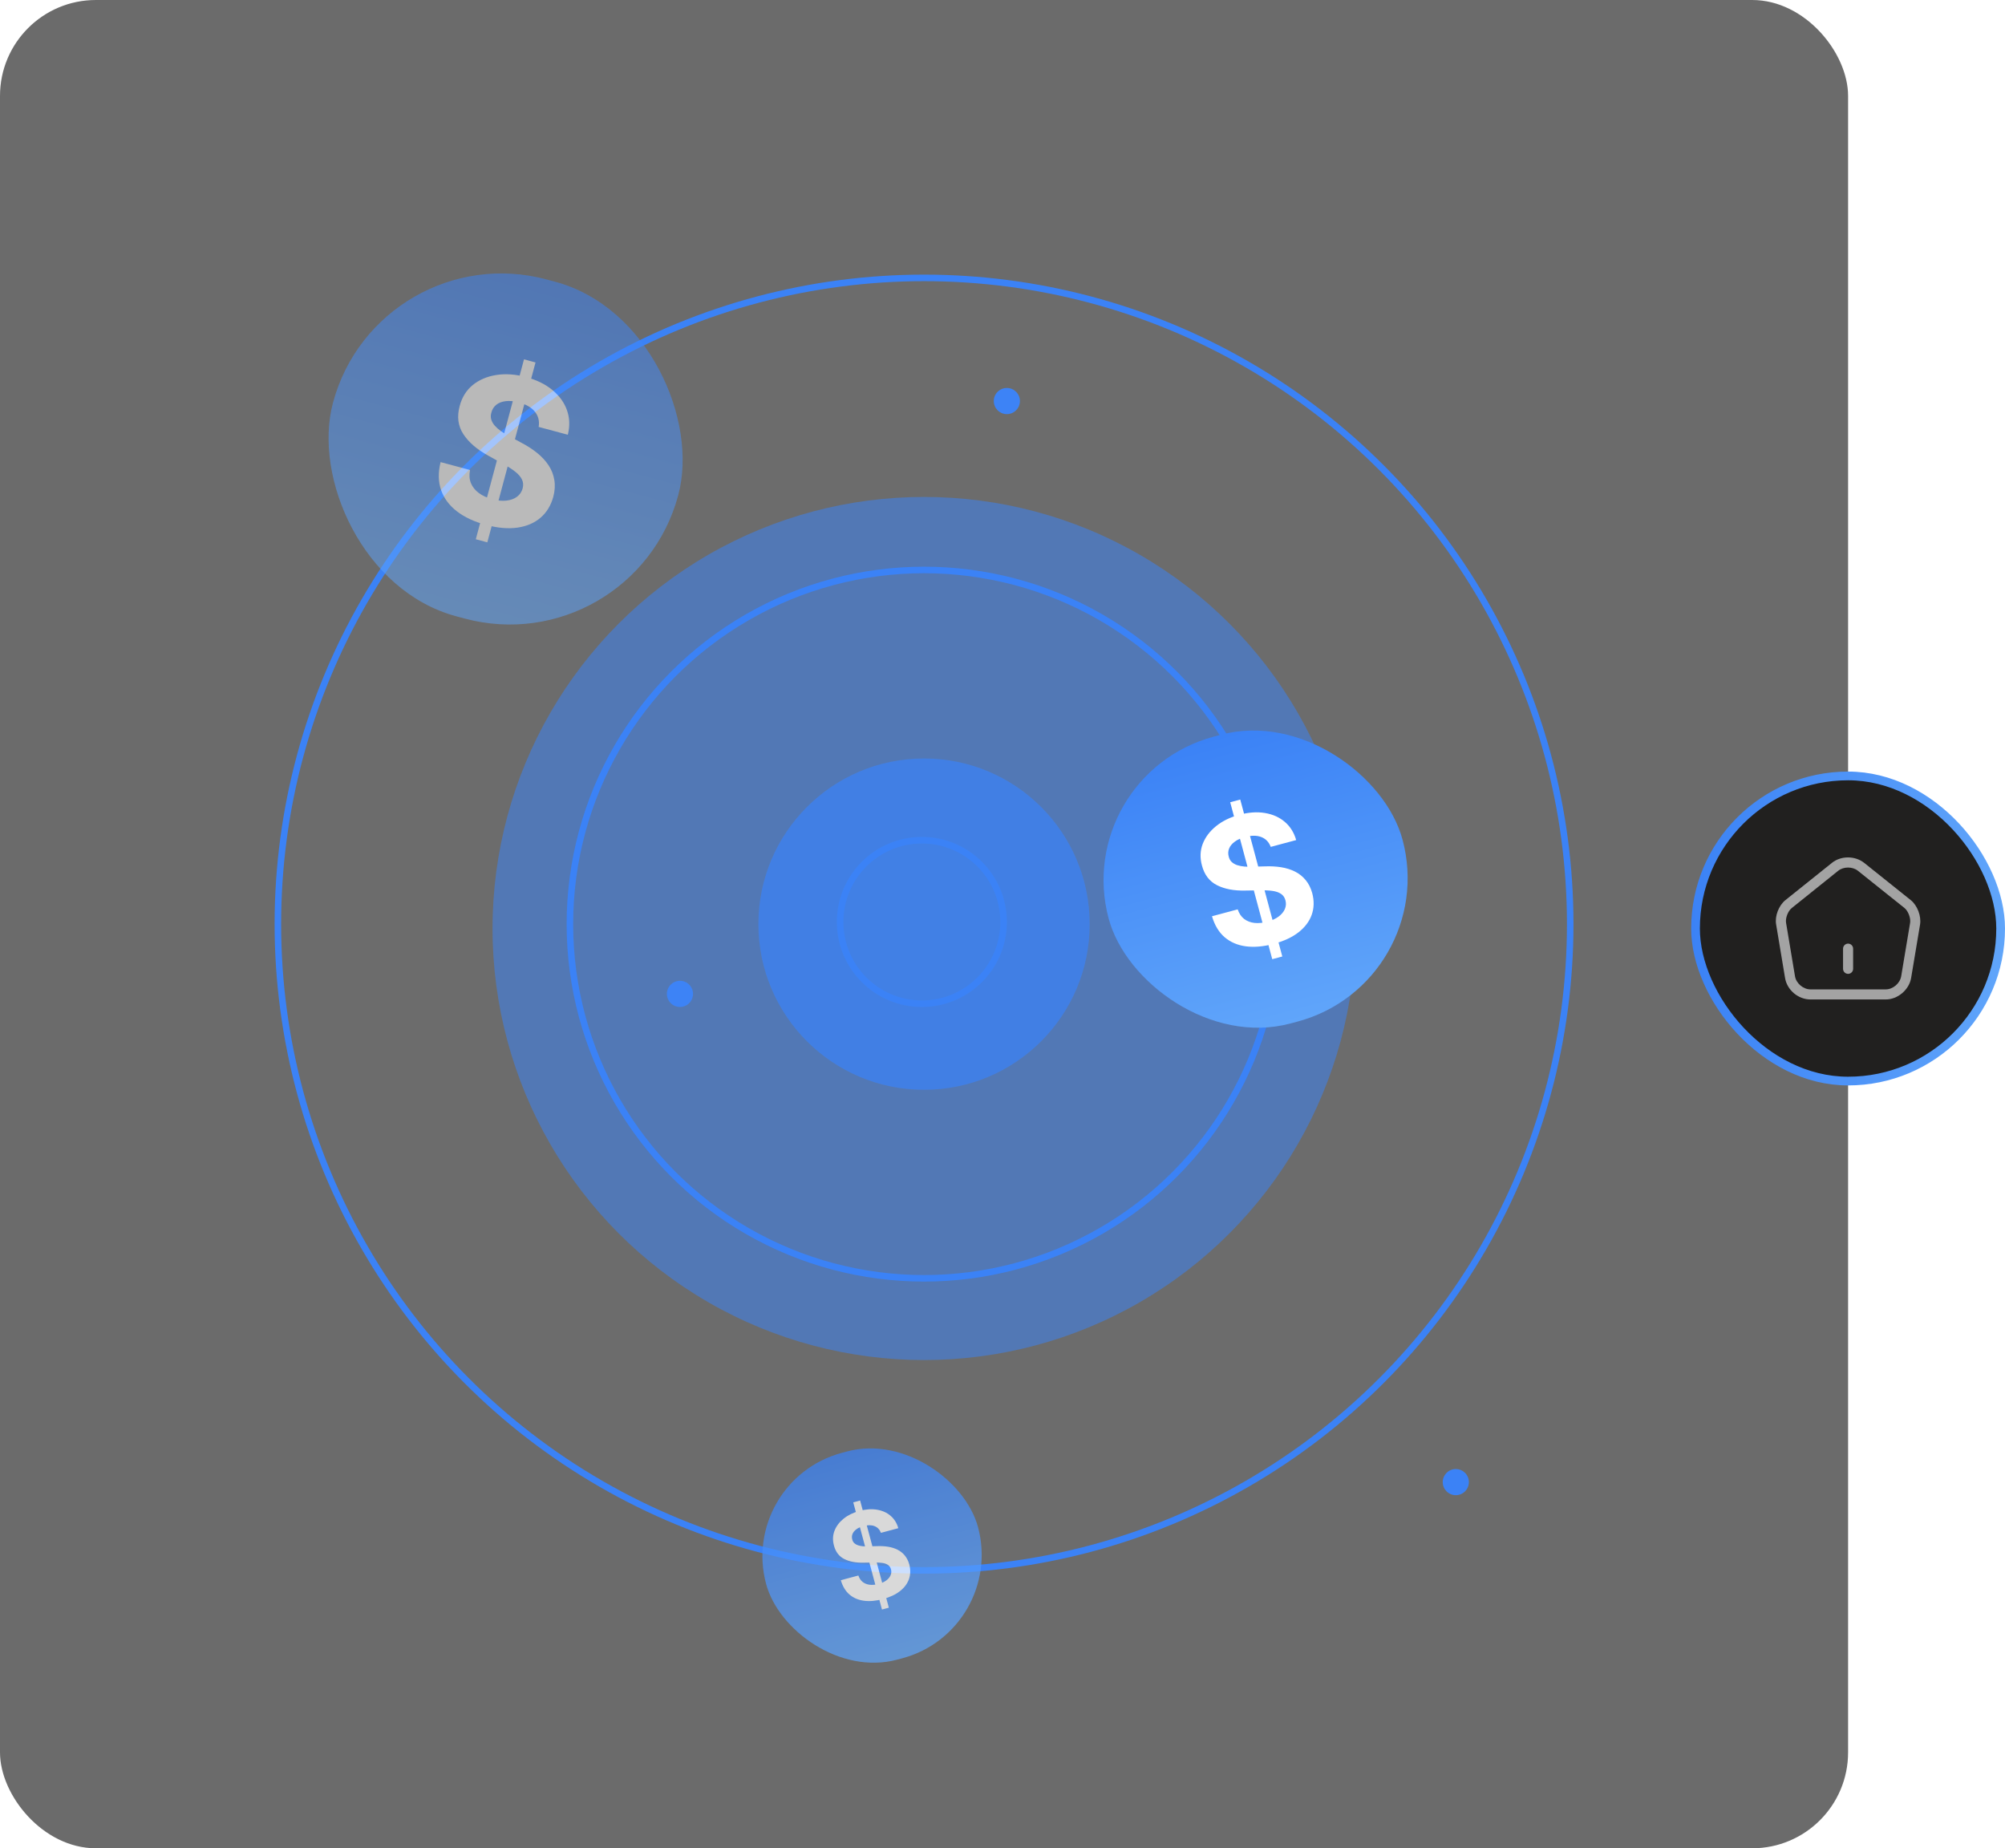
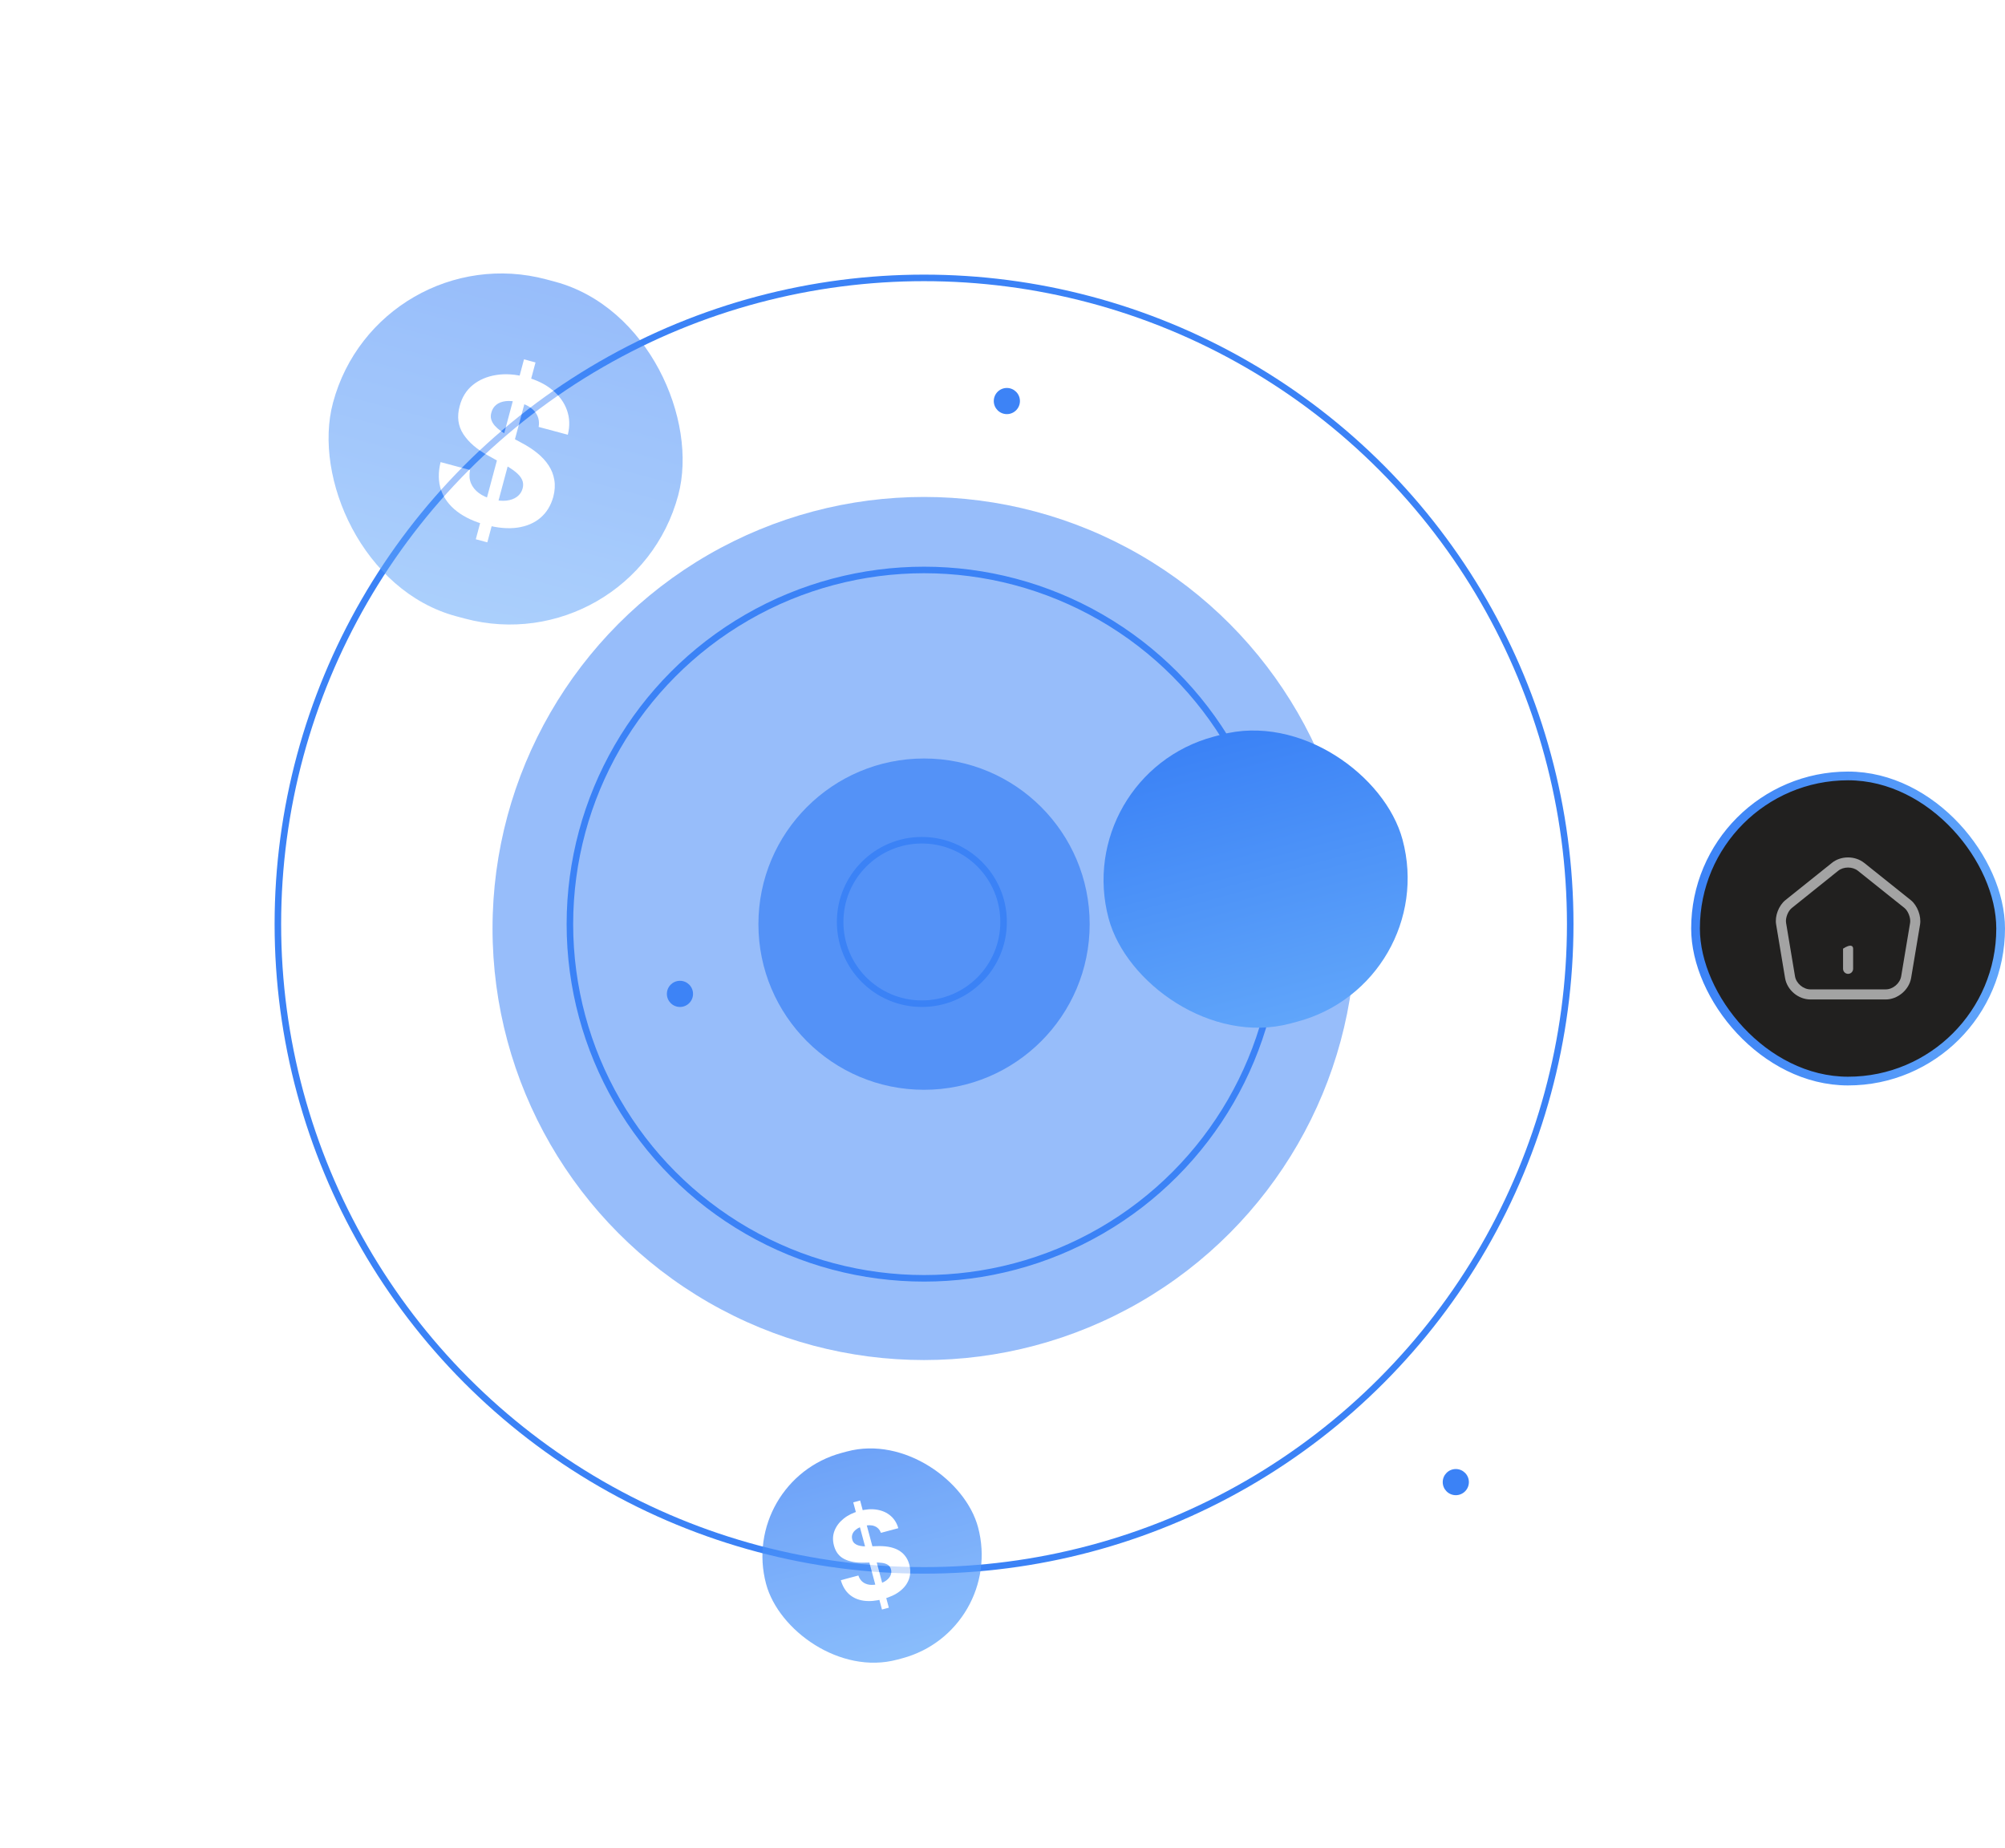
<svg xmlns="http://www.w3.org/2000/svg" width="460" height="424" viewBox="0 0 460 424" fill="none">
  <g clip-path="url(#clip0_714_140)">
-     <rect width="424" height="424" rx="22" fill="#1F1F1F" fill-opacity="0.66" />
    <g filter="url(#filter0_f_714_140)">
      <circle cx="334" cy="340" r="3" fill="#3B82F6" />
    </g>
    <g filter="url(#filter1_f_714_140)">
      <circle cx="156" cy="228" r="3" fill="#3B82F6" />
    </g>
    <g filter="url(#filter2_f_714_140)">
      <circle cx="231" cy="92" r="3" fill="#3B82F6" />
    </g>
    <circle cx="212" cy="212" r="148.25" fill="white" fill-opacity="0.01" stroke="#3B82F6" stroke-width="1.5" />
    <circle cx="212" cy="212" r="81.25" fill="white" fill-opacity="0.01" stroke="#3B82F6" stroke-width="1.5" />
    <circle cx="211.5" cy="211.5" r="18.75" fill="white" fill-opacity="0.01" stroke="#3B82F6" stroke-width="1.5" />
    <g filter="url(#filter3_f_714_140)">
      <circle cx="212" cy="212" r="38" fill="#3B82F6" fill-opacity="0.73" />
    </g>
    <g filter="url(#filter4_f_714_140)">
      <circle cx="212" cy="213" r="99" fill="#3B82F6" fill-opacity="0.53" />
    </g>
    <g opacity="0.53">
      <rect x="86.75" y="53.751" width="82" height="80" rx="40" transform="rotate(15 86.75 53.751)" fill="url(#paint0_linear_714_140)" />
      <path d="M109.161 123.708L120.219 82.436L122.863 83.145L111.805 124.416L109.161 123.708ZM123.582 97.938C123.801 96.603 123.519 95.445 122.734 94.463C121.948 93.48 120.718 92.765 119.041 92.315C117.902 92.01 116.897 91.914 116.026 92.026C115.157 92.127 114.439 92.401 113.87 92.848C113.312 93.297 112.938 93.877 112.748 94.586C112.568 95.171 112.553 95.72 112.704 96.233C112.865 96.749 113.144 97.232 113.542 97.684C113.942 98.126 114.427 98.549 114.998 98.956C115.572 99.352 116.197 99.726 116.874 100.081L119.65 101.585C121.004 102.293 122.211 103.077 123.271 103.937C124.33 104.797 125.196 105.737 125.867 106.758C126.538 107.779 126.973 108.886 127.171 110.08C127.381 111.276 127.306 112.564 126.948 113.942C126.396 115.96 125.411 117.574 123.992 118.783C122.588 119.985 120.819 120.738 118.687 121.042C116.569 121.339 114.166 121.127 111.479 120.407C108.814 119.693 106.602 118.662 104.843 117.315C103.095 115.972 101.882 114.351 101.204 112.453C100.54 110.547 100.499 108.399 101.082 106.009L107.837 107.819C107.615 108.946 107.685 109.956 108.045 110.847C108.419 111.73 109.028 112.487 109.873 113.117C110.732 113.738 111.763 114.21 112.967 114.533C114.149 114.85 115.222 114.953 116.184 114.842C117.158 114.734 117.968 114.439 118.616 113.956C119.264 113.473 119.694 112.834 119.908 112.038C120.106 111.297 120.053 110.614 119.748 109.991C119.453 109.371 118.934 108.771 118.191 108.192C117.458 107.615 116.529 107.021 115.403 106.408L112.05 104.542C109.448 103.119 107.533 101.471 106.307 99.599C105.081 97.727 104.8 95.572 105.464 93.136C105.989 91.134 106.989 89.53 108.464 88.324C109.95 87.121 111.751 86.353 113.867 86.022C115.984 85.69 118.246 85.847 120.653 86.492C123.104 87.149 125.13 88.141 126.733 89.469C128.346 90.8 129.463 92.349 130.083 94.117C130.704 95.884 130.767 97.755 130.272 99.731L123.582 97.938Z" fill="white" />
    </g>
    <rect x="245.537" y="177.812" width="69.814" height="68.111" rx="34.056" transform="rotate(-15 245.537 177.812)" fill="url(#paint1_linear_714_140)" />
-     <path d="M291.886 220.037L282.239 184.034L284.546 183.416L294.193 219.419L291.886 220.037ZM291.541 194.279C291.125 193.174 290.406 192.422 289.384 192.023C288.363 191.623 287.121 191.619 285.658 192.011C284.664 192.278 283.863 192.643 283.254 193.108C282.642 193.563 282.219 194.083 281.984 194.669C281.758 195.252 281.728 195.853 281.894 196.472C282.014 196.992 282.242 197.413 282.579 197.735C282.926 198.054 283.348 198.298 283.845 198.466C284.34 198.625 284.892 198.733 285.5 198.791C286.106 198.84 286.742 198.85 287.408 198.823L290.161 198.748C291.493 198.693 292.747 198.759 293.923 198.946C295.098 199.134 296.162 199.467 297.114 199.945C298.067 200.423 298.878 201.07 299.549 201.885C300.229 202.698 300.734 203.703 301.065 204.901C301.528 206.666 301.487 208.315 300.943 209.847C300.406 211.368 299.399 212.708 297.921 213.868C296.45 215.016 294.542 215.903 292.198 216.532C289.873 217.155 287.752 217.341 285.836 217.091C283.93 216.838 282.306 216.142 280.966 215.004C279.633 213.854 278.666 212.249 278.063 210.19L283.956 208.611C284.28 209.559 284.773 210.291 285.434 210.807C286.102 211.312 286.892 211.618 287.805 211.725C288.725 211.82 289.71 211.727 290.76 211.445C291.791 211.169 292.646 210.779 293.326 210.276C294.014 209.77 294.497 209.193 294.776 208.545C295.055 207.898 295.101 207.227 294.915 206.533C294.742 205.886 294.404 205.394 293.902 205.057C293.409 204.716 292.755 204.49 291.941 204.376C291.136 204.26 290.175 204.216 289.057 204.245L285.709 204.297C283.123 204.357 280.958 203.948 279.215 203.068C277.472 202.188 276.32 200.683 275.759 198.553C275.283 196.811 275.338 195.163 275.927 193.609C276.525 192.052 277.551 190.687 279.005 189.513C280.459 188.34 282.236 187.472 284.336 186.909C286.474 186.336 288.438 186.202 290.227 186.506C292.027 186.808 293.546 187.491 294.786 188.556C296.026 189.62 296.89 191.006 297.378 192.715L291.541 194.279Z" fill="white" />
    <g opacity="0.74">
      <rect x="169.408" y="339.646" width="50.338" height="49.11" rx="24.555" transform="rotate(-15 169.408 339.646)" fill="url(#paint2_linear_714_140)" />
      <path d="M202.347 369.229L195.759 344.641L197.334 344.219L203.922 368.807L202.347 369.229ZM202.111 351.638C201.827 350.884 201.336 350.37 200.638 350.097C199.941 349.824 199.093 349.822 198.094 350.089C197.415 350.271 196.868 350.521 196.452 350.838C196.034 351.149 195.745 351.504 195.585 351.904C195.43 352.302 195.41 352.713 195.523 353.135C195.605 353.491 195.761 353.779 195.991 353.998C196.228 354.216 196.516 354.383 196.856 354.497C197.194 354.606 197.57 354.68 197.986 354.72C198.4 354.753 198.834 354.76 199.289 354.741L201.169 354.69C202.079 354.652 202.935 354.697 203.738 354.825C204.541 354.953 205.267 355.181 205.917 355.507C206.568 355.834 207.122 356.276 207.58 356.833C208.044 357.388 208.389 358.074 208.615 358.892C208.932 360.097 208.904 361.223 208.532 362.27C208.166 363.308 207.477 364.224 206.468 365.016C205.464 365.8 204.161 366.406 202.56 366.835C200.972 367.26 199.524 367.388 198.215 367.217C196.913 367.044 195.805 366.569 194.89 365.792C193.979 365.006 193.318 363.91 192.907 362.504L196.931 361.426C197.153 362.073 197.489 362.573 197.941 362.926C198.397 363.27 198.936 363.479 199.56 363.552C200.188 363.617 200.861 363.553 201.578 363.361C202.282 363.173 202.866 362.906 203.33 362.562C203.8 362.217 204.13 361.823 204.321 361.381C204.511 360.939 204.543 360.481 204.416 360.007C204.297 359.565 204.067 359.229 203.723 358.998C203.387 358.766 202.94 358.611 202.384 358.534C201.835 358.454 201.178 358.424 200.415 358.444L198.129 358.48C196.362 358.521 194.884 358.241 193.694 357.64C192.503 357.04 191.717 356.012 191.333 354.557C191.008 353.367 191.046 352.242 191.448 351.18C191.856 350.117 192.557 349.185 193.55 348.383C194.543 347.582 195.757 346.989 197.191 346.605C198.651 346.214 199.992 346.122 201.214 346.33C202.443 346.536 203.481 347.002 204.327 347.729C205.174 348.456 205.764 349.403 206.097 350.57L202.111 351.638Z" fill="white" />
    </g>
  </g>
  <rect x="389" y="178" width="70" height="70" rx="35" fill="#21201F" />
  <rect x="389" y="178" width="70" height="70" rx="35" stroke="url(#paint3_linear_714_140)" stroke-width="2" />
-   <path d="M424 223.406C423.368 223.406 422.844 222.882 422.844 222.25V217.625C422.844 216.993 423.368 216.469 424 216.469C424.632 216.469 425.156 216.993 425.156 217.625V222.25C425.156 222.882 424.632 223.406 424 223.406Z" fill="#A3A3A3" />
+   <path d="M424 223.406C423.368 223.406 422.844 222.882 422.844 222.25V217.625C424.632 216.469 425.156 216.993 425.156 217.625V222.25C425.156 222.882 424.632 223.406 424 223.406Z" fill="#A3A3A3" />
  <path d="M432.636 229.279H415.369C412.563 229.279 410.004 227.121 409.541 224.362L407.491 212.074C407.152 210.163 408.092 207.712 409.619 206.494L420.302 197.937C422.368 196.272 425.621 196.288 427.702 197.953L438.386 206.494C439.897 207.712 440.822 210.163 440.514 212.074L438.463 224.346C438.001 227.075 435.38 229.279 432.636 229.279ZM423.987 199.017C423.17 199.017 422.353 199.263 421.751 199.741L411.068 208.313C410.204 209.007 409.588 210.61 409.773 211.704L411.823 223.976C412.101 225.595 413.719 226.967 415.369 226.967H432.636C434.285 226.967 435.904 225.595 436.181 223.961L438.232 211.689C438.401 210.61 437.785 208.976 436.937 208.297L426.253 199.757C425.636 199.263 424.804 199.017 423.987 199.017Z" fill="#A3A3A3" />
  <defs>
    <filter id="filter0_f_714_140" x="329" y="335" width="10" height="10" filterUnits="userSpaceOnUse" color-interpolation-filters="sRGB">
      <feFlood flood-opacity="0" result="BackgroundImageFix" />
      <feBlend mode="normal" in="SourceGraphic" in2="BackgroundImageFix" result="shape" />
      <feGaussianBlur stdDeviation="1" result="effect1_foregroundBlur_714_140" />
    </filter>
    <filter id="filter1_f_714_140" x="152" y="224" width="8" height="8" filterUnits="userSpaceOnUse" color-interpolation-filters="sRGB">
      <feFlood flood-opacity="0" result="BackgroundImageFix" />
      <feBlend mode="normal" in="SourceGraphic" in2="BackgroundImageFix" result="shape" />
      <feGaussianBlur stdDeviation="0.5" result="effect1_foregroundBlur_714_140" />
    </filter>
    <filter id="filter2_f_714_140" x="225" y="86" width="12" height="12" filterUnits="userSpaceOnUse" color-interpolation-filters="sRGB">
      <feFlood flood-opacity="0" result="BackgroundImageFix" />
      <feBlend mode="normal" in="SourceGraphic" in2="BackgroundImageFix" result="shape" />
      <feGaussianBlur stdDeviation="1.5" result="effect1_foregroundBlur_714_140" />
    </filter>
    <filter id="filter3_f_714_140" x="85.6" y="85.6" width="252.8" height="252.8" filterUnits="userSpaceOnUse" color-interpolation-filters="sRGB">
      <feFlood flood-opacity="0" result="BackgroundImageFix" />
      <feBlend mode="normal" in="SourceGraphic" in2="BackgroundImageFix" result="shape" />
      <feGaussianBlur stdDeviation="44.2" result="effect1_foregroundBlur_714_140" />
    </filter>
    <filter id="filter4_f_714_140" x="-115.9" y="-114.9" width="655.8" height="655.8" filterUnits="userSpaceOnUse" color-interpolation-filters="sRGB">
      <feFlood flood-opacity="0" result="BackgroundImageFix" />
      <feBlend mode="normal" in="SourceGraphic" in2="BackgroundImageFix" result="shape" />
      <feGaussianBlur stdDeviation="114.45" result="effect1_foregroundBlur_714_140" />
    </filter>
    <linearGradient id="paint0_linear_714_140" x1="127.75" y1="133.751" x2="127.75" y2="53.751" gradientUnits="userSpaceOnUse">
      <stop stop-color="#60A5FA" />
      <stop offset="1" stop-color="#3B82F6" />
    </linearGradient>
    <linearGradient id="paint1_linear_714_140" x1="280.444" y1="245.923" x2="280.444" y2="177.812" gradientUnits="userSpaceOnUse">
      <stop stop-color="#60A5FA" />
      <stop offset="1" stop-color="#3B82F6" />
    </linearGradient>
    <linearGradient id="paint2_linear_714_140" x1="194.577" y1="388.756" x2="194.577" y2="339.646" gradientUnits="userSpaceOnUse">
      <stop stop-color="#60A5FA" />
      <stop offset="1" stop-color="#3B82F6" />
    </linearGradient>
    <linearGradient id="paint3_linear_714_140" x1="460" y1="213" x2="388" y2="213" gradientUnits="userSpaceOnUse">
      <stop stop-color="#60A5FA" />
      <stop offset="1" stop-color="#3B82F6" />
    </linearGradient>
    <clipPath id="clip0_714_140">
      <rect width="424" height="424" fill="white" />
    </clipPath>
  </defs>
</svg>